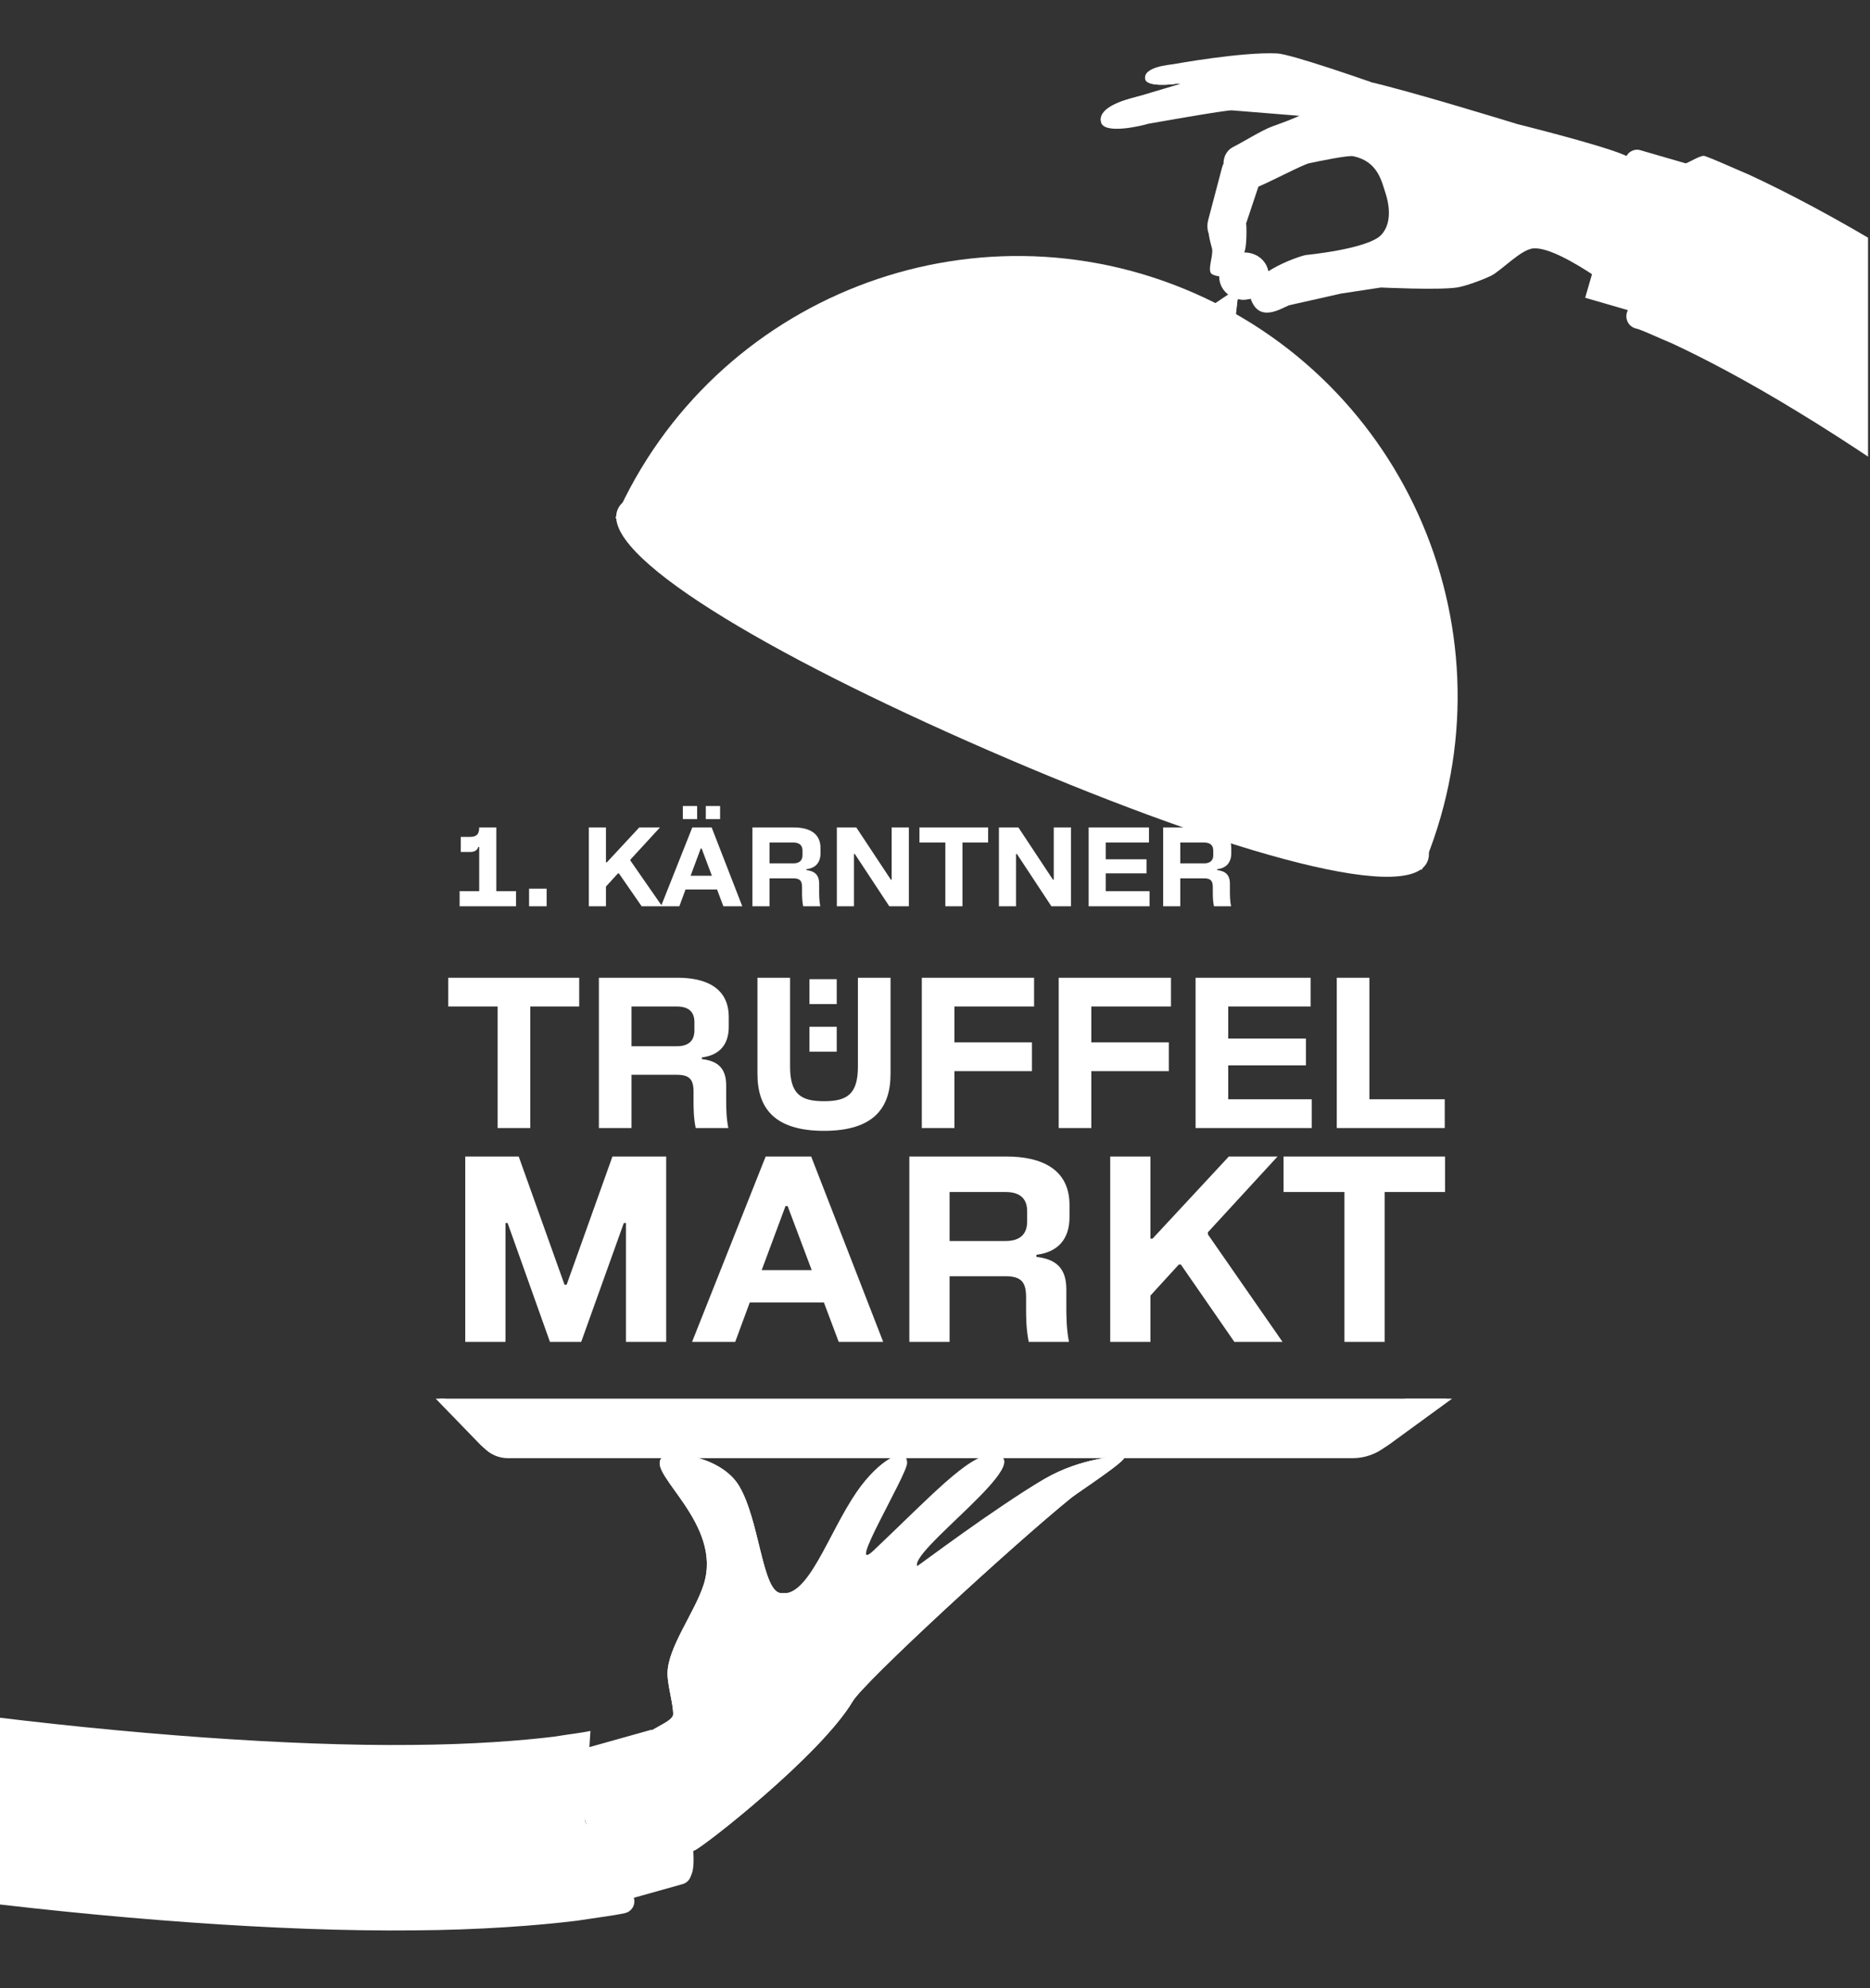
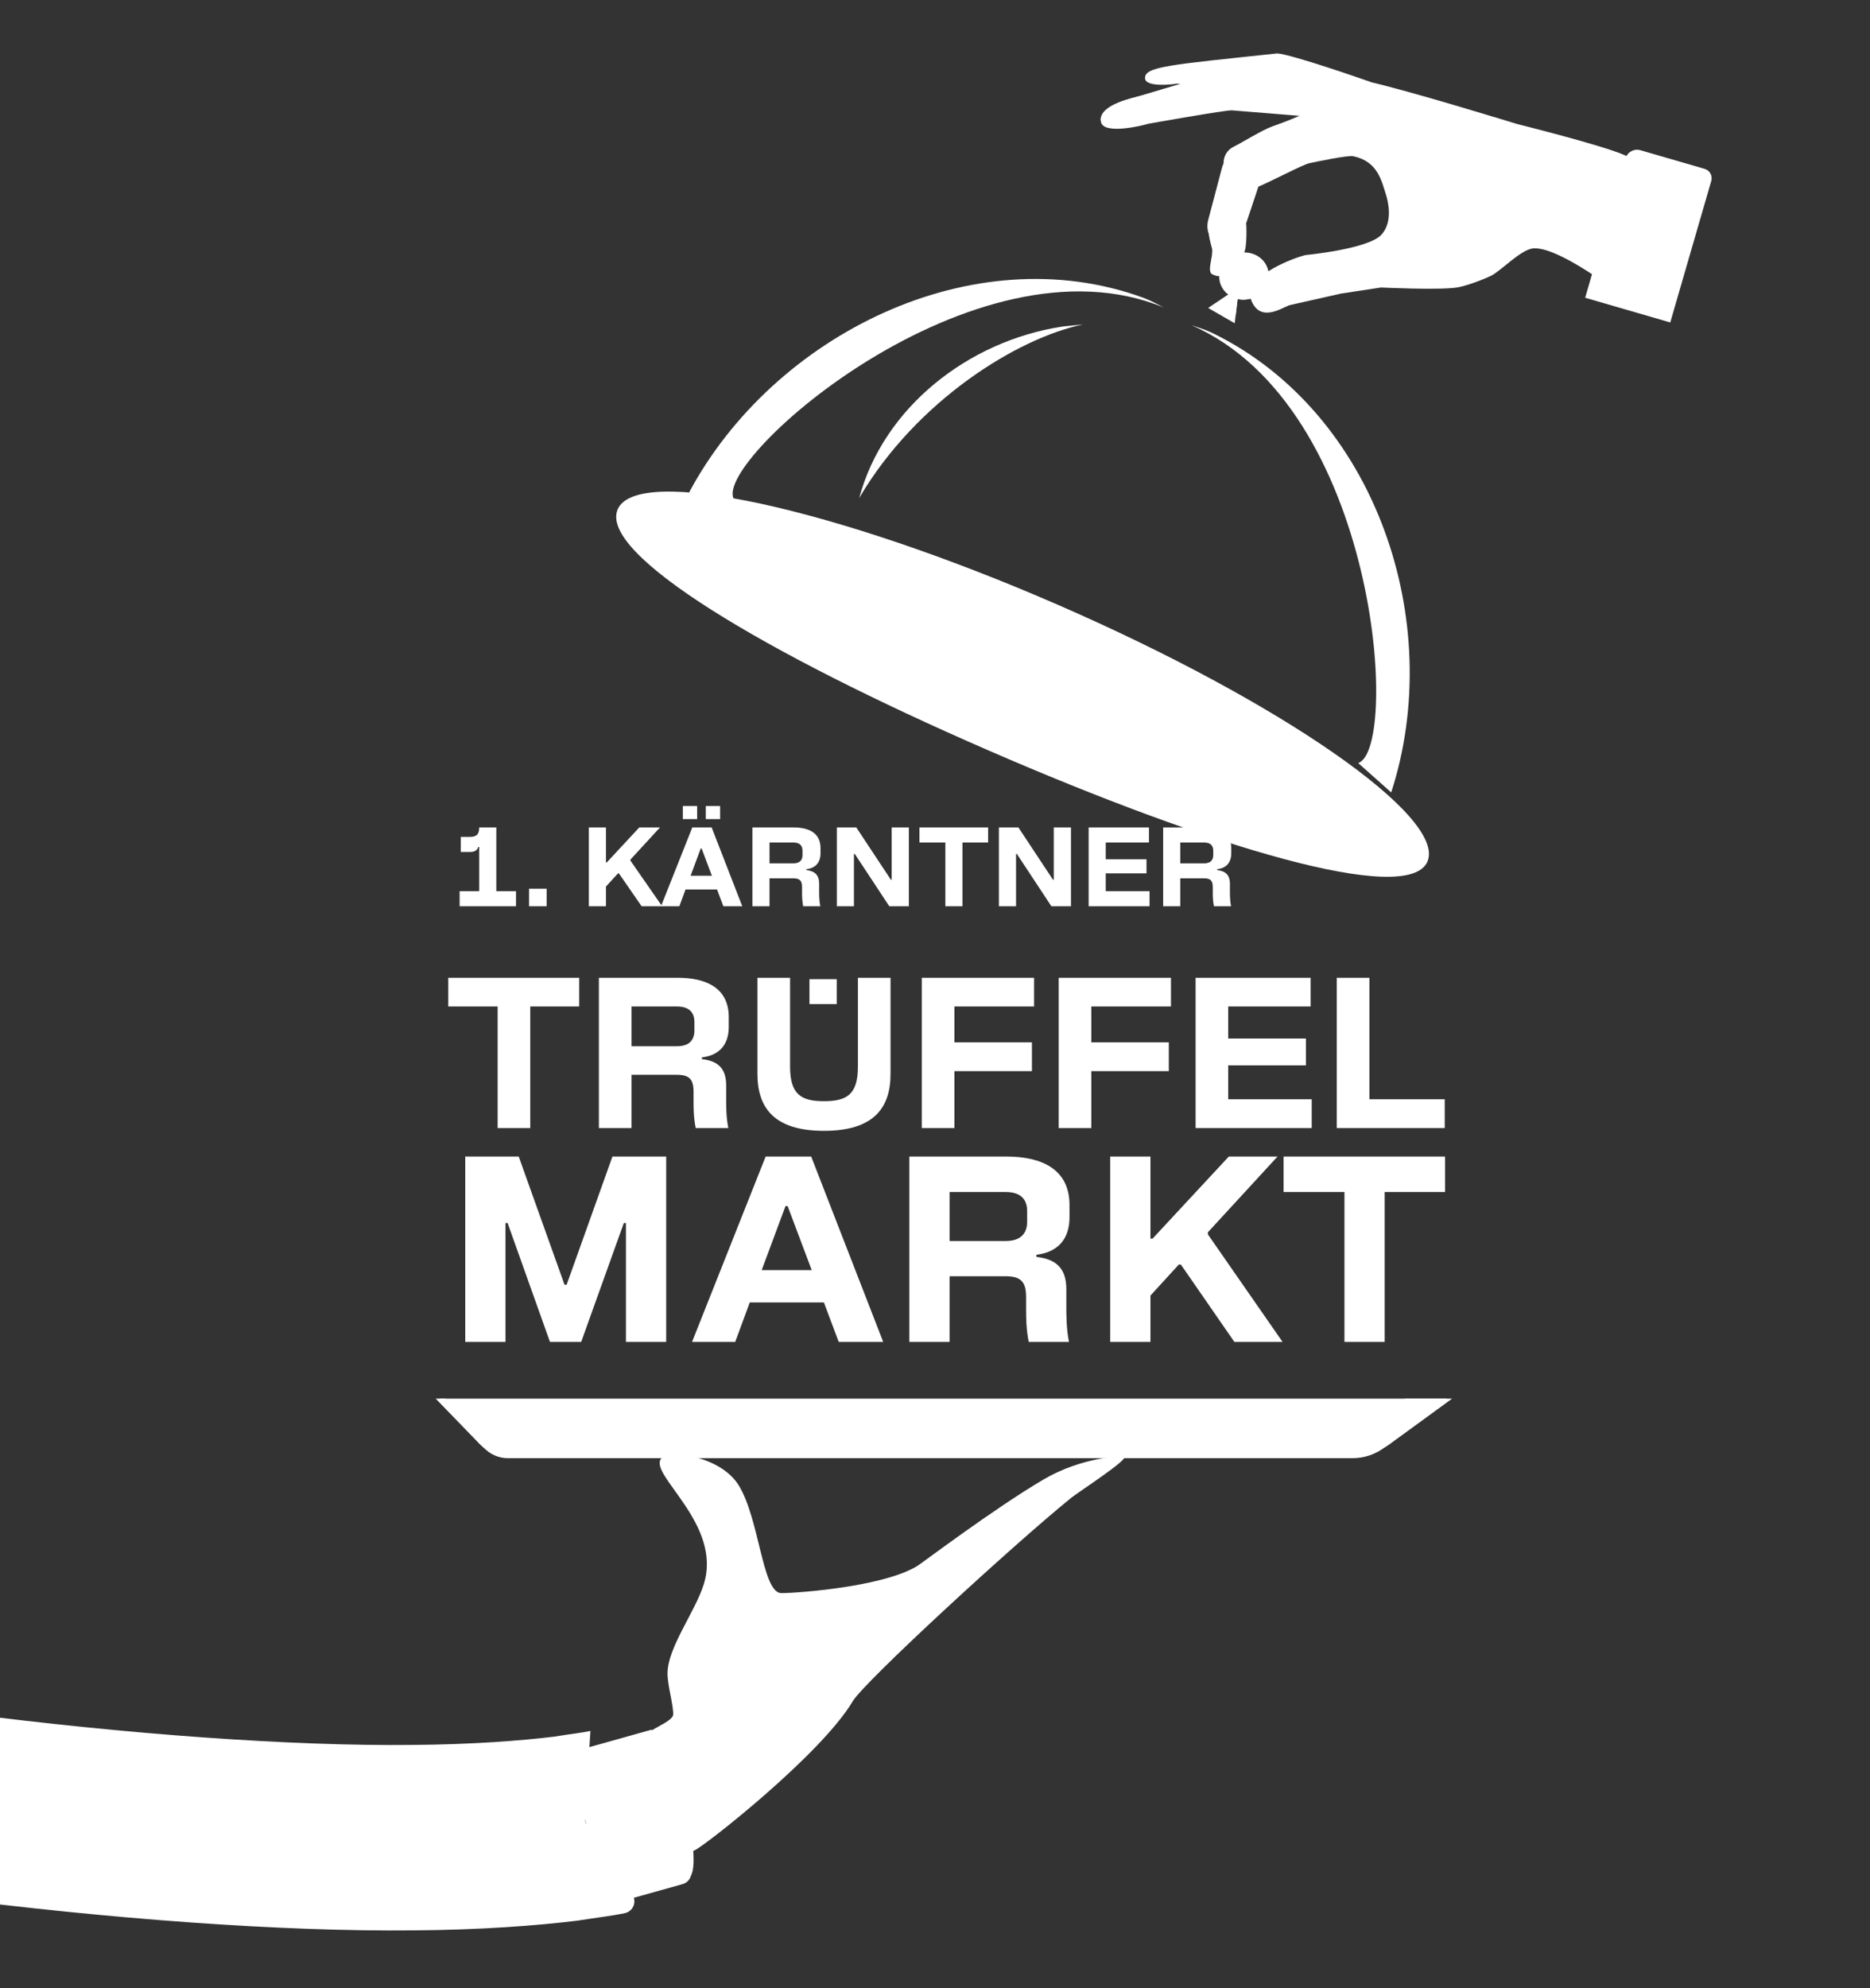
<svg xmlns="http://www.w3.org/2000/svg" width="100%" height="100%" viewBox="0 0 1750 1860" version="1.1" xml:space="preserve" style="fill-rule:evenodd;clip-rule:evenodd;stroke-linejoin:round;stroke-miterlimit:2;">
  <rect x="0" y="0" width="1750" height="1860" fill="#333333" stroke="none" />
  <g transform="matrix(4.167,0,0,4.167,0,-174.238)">
    <clipPath id="_clip1">
      <rect x="0" y="43.598" width="419.528" height="462.619" clip-rule="nonzero" />
    </clipPath>
    <g clip-path="url(#_clip1)">
      <g transform="matrix(1,0,0,1,203.717,457.044)">
-         <path d="M0,-86.739C0,-84.084 -14.071,-60.933 -7.461,-67.182C4.974,-78.938 13.801,-88.64 18.991,-88.641C31.425,-88.643 -1.13,-66.053 2.487,-63.34C3.094,-62.884 19.459,-76.524 30.747,-83.122C39.053,-87.977 47.919,-88.434 48.699,-88.132C49.927,-87.656 38.38,-80.177 36.851,-78.938C23.738,-68.313 -9.623,-37.625 -12.208,-33.27C-19.346,-21.246 -45.51,-0.754 -47.703,0.19C-57.047,4.211 -58.498,-15.66 -58.555,-25.357C-58.564,-26.884 -52.563,-28.543 -52.533,-30.341C-52.496,-32.541 -53.807,-36.868 -53.807,-39.487C-53.807,-45.317 -47.631,-53.26 -45.658,-59.548C-41.419,-73.058 -58.103,-84.138 -55.239,-87.756C-53.58,-89.853 -41.805,-88.38 -37.756,-81.651C-33.198,-74.078 -32.568,-58.446 -28.562,-57.575C-22.232,-56.199 -17.843,-70.784 -11.304,-80.296C-6.33,-87.53 0,-90.95 0,-86.739" style="fill:white;fill-rule:nonzero;" />
-       </g>
+         </g>
      <g transform="matrix(-0.262,-0.965,-0.965,0.262,148.282,443.905)">
        <path d="M-3.495,-4.568C-12.877,-4.567 -20.482,-2.946 -20.482,-0.946C-20.482,1.053 -12.877,2.674 -3.495,2.674C5.887,2.673 13.493,1.052 13.492,-0.948C13.492,-2.947 5.886,-4.569 -3.495,-4.568" style="fill:white;fill-rule:nonzero;" />
      </g>
      <g transform="matrix(1,0,0,1,252.416,459.534)">
        <path d="M0,-90.621C-0.78,-90.923 -9.646,-90.466 -17.952,-85.611C-29.24,-79.013 -46.386,-66.008 -46.432,-66.12C-54.706,-61.07 -76.333,-59.862 -77.261,-60.064C-81.267,-60.935 -81.897,-76.567 -86.455,-84.141C-90.504,-90.869 -102.279,-92.343 -103.938,-90.246C-106.802,-86.628 -90.118,-75.547 -94.357,-62.037C-96.33,-55.749 -102.506,-47.806 -102.506,-41.977C-102.506,-39.357 -101.195,-35.03 -101.232,-32.83C-101.262,-31.032 -107.263,-29.374 -107.254,-27.847C-107.197,-18.149 -105.746,1.722 -96.402,-2.3C-94.209,-3.243 -68.045,-23.735 -60.908,-35.759C-58.323,-40.114 -24.961,-70.802 -11.848,-81.428C-10.319,-82.666 1.228,-90.146 0,-90.621" style="fill:white;fill-rule:nonzero;" />
      </g>
      <g transform="matrix(1,0,0,1,155.163,437.826)">
        <path d="M0,23.704C0.399,25.125 -0.43,26.601 -1.852,26.999L-16.325,31.059C-17.49,31.385 -18.699,30.706 -19.026,29.541L-27.958,-2.308L-8.802,-7.681L0,23.704Z" style="fill:white;fill-rule:nonzero;" />
      </g>
      <g transform="matrix(0,-1,-1,0,146.801,459.739)">
        <path d="M-1.639,-1.639C-2.544,-1.639 -3.278,-0.905 -3.278,0C-3.278,0.905 -2.544,1.639 -1.639,1.639C-0.734,1.639 0,0.905 0,0C0,-0.905 -0.734,-1.639 -1.639,-1.639" style="fill:white;fill-rule:nonzero;" />
      </g>
      <g transform="matrix(1,0,0,1,142.028,398.335)">
        <path d="M0,68.89C0.489,69.638 0.577,70.579 0.234,71.405C-0.109,72.23 -0.838,72.833 -1.714,73.014C-4.274,73.576 -7.819,73.992 -12.445,74.71C-21.534,75.824 -34.251,76.782 -49.132,76.884C-78.925,77.186 -117.567,74.313 -155.782,69.389C-194.019,64.525 -231.828,49.78 -260.288,43.513C-274.536,40.389 -286.43,37.384 -295.135,34.76C-297.363,34.049 -299.353,33.415 -301.083,32.863C-302.955,32.18 -304.546,31.599 -305.837,31.128C-306.423,30.929 -307.225,30.557 -307.793,30.314C-308.388,30.049 -308.889,29.827 -309.293,29.647C-310.097,29.282 -310.512,29.093 -310.512,29.093L-292.183,-8.296C-292.183,-8.296 -291.637,-8.064 -290.613,-7.629C-289.818,-7.34 -288.838,-6.982 -287.686,-6.562C-286.35,-6.137 -284.815,-5.649 -283.096,-5.101C-275.932,-2.937 -264.864,-0.114 -251.36,2.842C-224.33,8.801 -187.455,23.391 -150.532,28.081C-113.616,32.852 -76.549,35.538 -49.504,35.246C-35.97,35.151 -25.05,34.292 -17.69,33.402C-14.133,32.823 -11.197,32.511 -9.424,32.094C-9.418,32.093 -10.42,47.515 -10.681,51.53C-10.721,52.143 -10.561,52.753 -10.225,53.267L0,68.89Z" style="fill:white;fill-rule:nonzero;" />
      </g>
      <g transform="matrix(1,0,0,1,304.719,355.84)">
        <path d="M0,12.563L-191.375,12.563C-193.486,12.563 -195.499,11.73 -196.914,10.269L-206.865,0L21.389,0L7.408,10.185C5.293,11.726 2.685,12.563 0,12.563" style="fill:white;fill-rule:nonzero;" />
      </g>
      <g transform="matrix(1,0,0,1,315.594,369.2)">
        <path d="M0,-13.36L-7.651,-7.381C-9.748,-5.742 -12.333,-4.852 -14.994,-4.852L-204.695,-4.852C-206.787,-4.852 -208.782,-5.738 -210.185,-7.291L-215.667,-13.36L-216.888,-13.36L-207.025,-2.439C-205.622,-0.886 -203.627,0 -201.534,0L-11.834,0C-9.172,0 -6.587,-0.89 -4.49,-2.529L9.368,-13.36L0,-13.36Z" style="fill:white;fill-rule:nonzero;" />
      </g>
      <g transform="matrix(1,0,0,1,319.309,85.811)">
-         <path d="M0,151.296C21.447,101.395 -1.422,43.483 -51.269,21.741C-101.116,0 -159.118,22.64 -181.099,72.308L0,151.296Z" style="fill:white;fill-rule:nonzero;" />
-       </g>
+         </g>
      <g transform="matrix(0.44,0.898,0.898,-0.44,161.973,97.962)">
        <path d="M51.307,-22.048C41.42,-21.951 20.917,53.302 55.33,83.593C53.966,82.577 52.552,81.595 51.307,80.4C21.957,52.222 22.212,2.151 45.721,-30.466C45.721,-30.466 51.57,-22.05 51.307,-22.048" style="fill:white;fill-rule:nonzero;" />
      </g>
      <g transform="matrix(0.399,-0.917,-0.917,-0.399,302.173,128.099)">
        <path d="M-90.929,-59.624C-101.847,-59.624 -107.358,-13.782 -107.358,40.976C-107.358,95.734 -101.847,138.672 -90.929,138.672C-80.012,138.672 -71.161,94.282 -71.161,39.524C-71.161,-15.234 -80.011,-59.624 -90.929,-59.624" style="fill:white;fill-rule:nonzero;" />
      </g>
      <g transform="matrix(-0.224,-0.975,-0.975,0.224,276.931,98.774)">
        <path d="M-5.426,-6.815C-8.336,-6.815 -10.695,-4.323 -10.695,-1.248C-10.695,1.827 -8.336,4.319 -5.426,4.32C-2.517,4.32 -0.158,1.827 -0.157,-1.247C-0.157,-4.322 -2.516,-6.815 -5.426,-6.815" style="fill:white;fill-rule:nonzero;" />
      </g>
      <g transform="matrix(-0.867,-0.499,-0.499,0.867,274.151,106.536)">
        <path d="M-6.643,5.241L0.247,5.241L-2.585,-0.518L-4.171,-0.518L-6.643,5.241Z" style="fill:white;fill-rule:nonzero;" />
      </g>
      <g transform="matrix(1,0,0,1,281.747,112.52)">
        <path d="M0,-13.521C0.84,-12.825 1.462,-11.879 1.72,-10.756C2.372,-7.921 0.472,-5.063 -2.525,-4.374C-3.417,-4.169 -4.305,-4.183 -5.131,-4.374L-5.547,-0.822L-5.514,-0.795C-5.309,-0.614 -5.158,-0.484 -4.991,-0.372C-4.724,-0.279 -4.467,-0.159 -4.218,0L-3.801,-3.563C-2.975,-3.373 -2.087,-3.358 -1.195,-3.563C1.802,-4.252 3.702,-7.11 3.05,-9.945C2.67,-11.601 1.501,-12.878 0,-13.521" style="fill:white;fill-rule:nonzero;" />
      </g>
      <g transform="matrix(1,0,0,1,305.024,121.407)">
        <path d="M0,91.725C9.383,88.608 4.567,11.716 -37.462,-6.596C-35.852,-6.046 -34.206,-5.543 -32.656,-4.786C3.907,13.062 19.819,60.076 7.414,98.321" style="fill:white;fill-rule:nonzero;" />
      </g>
      <g transform="matrix(-0.645,-0.764,-0.764,0.645,190.435,130.942)">
        <path d="M-18.887,-46.831C-7.9,-28.81 -6.887,-4.61 -19.036,12.805C-18.983,12.698 -18.928,12.59 -18.887,12.473C-10.604,-11.194 -14.414,-37.567 -21.62,-50.856C-19.57,-47.827 -19.362,-47.609 -18.887,-46.831" style="fill:white;fill-rule:nonzero;" />
      </g>
      <g transform="matrix(1,0,0,1,308.878,56.217)">
-         <path d="M0,7.258C0.342,5.599 -0.415,4.041 -1.691,3.778C-1.691,3.778 -18.932,-2.258 -22.049,-2.409C-29.966,-2.79 -45.256,-0.013 -45.256,-0.013C-46.184,0.164 -51.903,0.524 -51.719,3.209C-51.578,5.246 -45.519,4.555 -44.591,4.378C-44.591,4.378 -23.296,5.583 -22.422,5.763L-2.93,9.785C-1.654,10.048 -0.342,8.917 0,7.258" style="fill:white;fill-rule:nonzero;" />
+         <path d="M0,7.258C0.342,5.599 -0.415,4.041 -1.691,3.778C-1.691,3.778 -18.932,-2.258 -22.049,-2.409C-46.184,0.164 -51.903,0.524 -51.719,3.209C-51.578,5.246 -45.519,4.555 -44.591,4.378C-44.591,4.378 -23.296,5.583 -22.422,5.763L-2.93,9.785C-1.654,10.048 -0.342,8.917 0,7.258" style="fill:white;fill-rule:nonzero;" />
      </g>
      <g transform="matrix(1,0,0,1,306.653,59.458)">
-         <path d="M0,5.254L-19.491,1.232C-20.366,1.052 -41.661,-0.153 -41.661,-0.153C-42.589,0.024 -48.648,0.715 -48.788,-1.323L-48.774,-1.538C-49.228,-1.139 -49.509,-0.648 -49.466,-0.029C-49.326,2.009 -43.267,1.318 -42.339,1.141C-42.339,1.141 -21.044,2.346 -20.17,2.526L-0.678,6.548C0.507,6.792 1.712,5.828 2.154,4.362C1.576,5.049 0.782,5.415 0,5.254" style="fill:white;fill-rule:nonzero;" />
-       </g>
+         </g>
      <g transform="matrix(1,0,0,1,309.577,64.968)">
        <path d="M0,-0.225C0.201,-2.701 -1.181,-4.833 -3.085,-4.988L-32.177,-7.345C-32.683,-7.386 -33.173,-7.28 -33.626,-7.061L-53.496,-1.628C-54.814,-1.204 -63.075,0.345 -62.325,4.22C-61.755,7.161 -53.06,5.068 -51.741,4.644C-51.741,4.644 -34.209,1.516 -32.904,1.622L-3.812,3.979C-1.907,4.133 -0.201,2.251 0,-0.225" style="fill:white;fill-rule:nonzero;" />
      </g>
      <g transform="matrix(1,0,0,1,279.327,93.998)">
        <path d="M0,4.735C-1.199,6.788 -3.204,11.22 -7.03,9.431C-8.398,8.791 -6.815,5.492 -7.116,3.662C-7.116,3.662 -7.741,1.434 -7.812,0.669C-7.881,-0.077 -7.683,-2.326 -7.683,-2.326C-7.984,-4.156 -6.745,-5.883 -4.915,-6.184C-3.086,-6.485 -1.358,-5.246 -1.057,-3.416L0.57,-1.759C0.57,-1.759 0.822,3.328 0,4.735" style="fill:white;fill-rule:nonzero;" />
      </g>
      <g transform="matrix(1,0,0,1,255.929,61.837)">
        <path d="M0,2.544C0,2.544 19.667,-3.115 21.318,-3.173L50.41,-0.816C52.279,-0.664 53.64,1.392 53.501,3.808C53.572,3.518 53.621,3.216 53.646,2.904C53.847,0.428 52.466,-1.704 50.561,-1.858C50.561,-1.858 28.527,-4.496 21.147,-4.388C19.26,-4.361 0.151,1.501 0.151,1.501C-1.132,1.914 -8.983,3.392 -8.717,7.04C-7.614,4.146 -1.153,2.915 0,2.544" style="fill:white;fill-rule:nonzero;" />
      </g>
      <g transform="matrix(1,0,0,1,368.841,65.769)">
        <path d="M0,42.154C2.057,38.652 3.762,34.966 5.757,31.432C7.824,27.769 10.178,24.243 12.403,20.657C7.455,17.327 -0.008,12.515 -4.334,10.729C-10.03,8.378 -28.025,3.921 -28.025,3.921C-28.025,3.921 -53.367,-3.896 -62.004,-5.739C-65.312,-6.445 -71.912,-1.612 -74.455,0.537C-76.097,1.923 -80.243,3.39 -83.119,4.431C-85.445,5.273 -89.671,7.93 -91.884,9.039C-93.235,9.716 -94.069,11.109 -94.062,12.777C-94.205,13.076 -94.324,13.393 -94.412,13.727L-97.503,25.446C-98.172,27.982 -96.909,30.514 -94.682,31.101C-92.455,31.688 -90.108,30.109 -89.439,27.573L-86.226,17.947C-83.599,16.875 -76.201,12.984 -74.825,12.694C-73.001,12.308 -66.111,10.867 -64.931,11.116C-59.408,12.28 -58.579,16.647 -57.598,19.682C-57.101,21.22 -55.938,25.917 -58.648,28.79C-61.651,31.973 -75.561,33.3 -75.561,33.3C-77.777,33.744 -89.12,37.836 -88.031,42.907C-86.22,48.599 -81.424,45.453 -79.343,44.583L-67.657,41.954L-58.709,40.593C-58.709,40.593 -45.891,41.214 -41.678,40.598C-39.681,40.306 -35.861,38.859 -34.04,37.99C-31.687,36.867 -27.227,31.931 -24.357,31.801C-17.821,31.505 -1.57,44.671 -1.57,44.671C-0.999,43.834 -0.481,42.972 0,42.154" style="fill:white;fill-rule:nonzero;" />
      </g>
      <g transform="matrix(1,0,0,1,365.076,111.974)">
        <path d="M0,-34.613C0.411,-36.031 1.894,-36.847 3.311,-36.436L17.749,-32.25C18.911,-31.913 19.579,-30.698 19.242,-29.536L10.031,2.234L-9.077,-3.307L0,-34.613Z" style="fill:white;fill-rule:nonzero;" />
      </g>
      <g transform="matrix(-0.527,0.85,0.85,0.527,363.797,105.103)">
        <path d="M1.393,-2.503C0.487,-2.502 -0.247,-1.769 -0.246,-0.864C-0.246,0.042 0.488,0.775 1.393,0.775C2.298,0.775 3.032,0.041 3.032,-0.864C3.032,-1.769 2.298,-2.502 1.393,-2.503" style="fill:white;fill-rule:nonzero;" />
      </g>
      <g transform="matrix(1,0,0,1,377.366,295.749)">
-         <path d="M0,-215.843C0.263,-216.547 0.816,-217.103 1.518,-217.371C2.22,-217.639 4.839,-219.246 5.504,-218.897C7.976,-218.024 11.207,-216.507 15.515,-214.677C23.825,-210.829 35.134,-204.934 47.83,-197.172C73.3,-181.713 104.613,-158.888 134.481,-134.547C164.4,-110.245 188.743,-77.774 209.616,-57.437C220.073,-47.267 228.593,-38.44 234.603,-31.619C236.122,-29.84 237.477,-28.252 238.656,-26.87C239.886,-25.302 240.931,-23.969 241.779,-22.888C242.172,-22.41 242.657,-21.671 243.012,-21.165C243.378,-20.626 243.686,-20.173 243.935,-19.807C244.424,-19.073 244.677,-18.693 244.677,-18.693L209.384,3.403C209.384,3.403 209.042,2.917 208.401,2.007C207.879,1.342 207.235,0.522 206.478,-0.443C205.567,-1.508 204.521,-2.733 203.349,-4.105C198.405,-9.723 190.49,-17.959 180.578,-27.594C160.757,-46.914 137.126,-78.761 108.232,-102.223C79.387,-125.748 49.312,-147.583 26.183,-161.602C14.635,-168.66 4.904,-173.69 -1.819,-176.817C-5.146,-178.202 -7.805,-179.485 -9.53,-180.066C-9.53,-180.066 -9.703,-180.109 -9.972,-180.177C-10.755,-180.375 -11.417,-180.897 -11.792,-181.612C-12.168,-182.327 -12.223,-183.17 -11.94,-183.927L0,-215.843Z" style="fill:white;fill-rule:nonzero;" />
-       </g>
+         </g>
    </g>
  </g>
  <g transform="matrix(4.167,0,0,4.167,435.388,1082.01)">
    <path d="M0,41.619L9.037,41.619L9.037,14.924L9.513,14.924L19.026,41.619L26.041,41.619L35.614,14.924L36.089,14.924L36.089,41.619L45.127,41.619L45.127,0L33.057,0L22.771,28.777L22.296,28.777L12.01,0L0,0L0,41.619ZM50.938,41.619L60.629,41.619L63.899,32.76L80.547,32.76L83.876,41.619L93.865,41.619L77.693,0L67.466,0L50.938,41.619ZM66.575,25.507L71.926,11.118L72.401,11.118L77.812,25.507L66.575,25.507ZM99.736,41.619L108.773,41.619L108.773,26.874L121.258,26.874C124.766,26.874 125.955,28.063 125.955,31.571L125.955,34.068C125.955,36.03 125.955,38.646 126.55,41.619L135.587,41.619C134.993,38.646 134.993,35.673 134.993,33.355L134.993,29.787C134.993,24.853 132.436,23.009 128.274,22.534L128.274,22.058C133.149,21.464 135.706,18.491 135.706,13.616L135.706,10.881C135.706,2.616 129.106,0 121.556,0L99.736,0L99.736,41.619ZM108.773,18.967L108.773,7.967L121.377,7.967C124.766,7.967 126.193,9.632 126.193,12.248L126.193,14.626C126.193,17.242 124.766,18.967 121.377,18.967L108.773,18.967ZM153.884,31.214L160.246,24.258L160.721,24.258L172.731,41.619L183.552,41.619L166.786,17.48L166.786,17.005L182.423,0L171.483,0L154.36,18.431L153.884,18.431L153.884,0L144.847,0L144.847,41.619L153.884,41.619L153.884,31.214ZM197.45,41.619L206.487,41.619L206.487,7.967L220.043,7.967L220.043,0L183.776,0L183.776,7.967L197.45,7.967L197.45,41.619Z" style="fill:white;fill-rule:nonzero;" />
  </g>
  <g transform="matrix(4.167,0,0,4.167,465.698,917.352)">
    <path d="M0,33.118L7.327,33.118L7.327,5.833L18.319,5.833L18.319,-0.627L-11.088,-0.627L-11.088,5.833L0,5.833L0,33.118ZM22.74,33.118L30.067,33.118L30.067,21.163L40.19,21.163C43.035,21.163 43.999,22.127 43.999,24.971L43.999,26.996C43.999,28.587 43.999,30.708 44.481,33.118L51.808,33.118C51.326,30.708 51.326,28.297 51.326,26.417L51.326,23.525C51.326,19.524 49.253,18.029 45.879,17.644L45.879,17.258C49.832,16.776 51.905,14.365 51.905,10.412L51.905,8.195C51.905,1.494 46.554,-0.627 40.431,-0.627L22.74,-0.627L22.74,33.118ZM30.067,14.751L30.067,5.833L40.287,5.833C43.035,5.833 44.192,7.183 44.192,9.304L44.192,11.232C44.192,13.353 43.035,14.751 40.287,14.751L30.067,14.751ZM73.295,33.745C84.479,33.745 88.239,28.587 88.239,20.97L88.239,-0.627L80.912,-0.627L80.912,19.331C80.912,25.598 78.405,27.092 73.295,27.092C68.185,27.092 65.678,25.598 65.678,19.331L65.678,-0.627L58.351,-0.627L58.351,20.97C58.351,28.587 62.111,33.745 73.295,33.745M95.264,33.118L102.591,33.118L102.591,20.343L119.994,20.343L119.994,13.883L102.591,13.883L102.591,5.833L120.476,5.833L120.476,-0.627L95.264,-0.627L95.264,33.118ZM126.006,33.118L133.333,33.118L133.333,20.343L150.736,20.343L150.736,13.883L133.333,13.883L133.333,5.833L151.218,5.833L151.218,-0.627L126.006,-0.627L126.006,33.118ZM156.748,33.118L182.828,33.118L182.828,26.658L164.076,26.658L164.076,19.042L181.527,19.042L181.527,13.016L164.076,13.016L164.076,5.833L182.587,5.833L182.587,-0.627L156.748,-0.627L156.748,33.118ZM188.455,33.118L212.703,33.118L212.703,26.658L195.782,26.658L195.782,-0.627L188.455,-0.627L188.455,33.118Z" style="fill:white;fill-rule:nonzero;" />
  </g>
  <g transform="matrix(4.167,0,0,4.167,430.125,754.107)">
    <path d="M0,22.5L12.666,22.5L12.666,19.112L8.241,19.112L8.241,4.804L4.399,4.804C4.399,6.346 3.817,6.927 2.275,6.927L0.253,6.927L0.253,10.315L2.275,10.315C3.211,10.315 3.919,10.062 4.197,9.177L4.399,9.177L4.399,19.112L0,19.112L0,22.5ZM15.598,22.5L19.542,22.5L19.542,18.556L15.598,18.556L15.598,22.5ZM32.864,18.076L35.569,15.118L35.771,15.118L40.878,22.5L45.479,22.5L38.35,12.236L38.35,12.034L44.999,4.804L40.347,4.804L33.066,12.641L32.864,12.641L32.864,4.804L29.021,4.804L29.021,22.5L32.864,22.5L32.864,18.076ZM45.227,22.5L49.347,22.5L50.738,18.733L57.816,18.733L59.232,22.5L63.479,22.5L56.603,4.804L52.255,4.804L45.227,22.5ZM50.131,2.933L53.342,2.933L53.342,0L50.131,0L50.131,2.933ZM51.875,15.649L54.151,9.531L54.353,9.531L56.653,15.649L51.875,15.649ZM55.288,2.933L58.499,2.933L58.499,0L55.288,0L55.288,2.933ZM65.754,22.5L69.597,22.5L69.597,16.23L74.906,16.23C76.397,16.23 76.903,16.736 76.903,18.228L76.903,19.289C76.903,20.124 76.903,21.236 77.156,22.5L80.999,22.5C80.746,21.236 80.746,19.972 80.746,18.986L80.746,17.469C80.746,15.371 79.659,14.587 77.889,14.385L77.889,14.183C79.962,13.93 81.049,12.666 81.049,10.593L81.049,9.43C81.049,5.916 78.243,4.804 75.032,4.804L65.754,4.804L65.754,22.5ZM69.597,12.868L69.597,8.191L74.956,8.191C76.397,8.191 77.004,8.899 77.004,10.011L77.004,11.023C77.004,12.135 76.397,12.868 74.956,12.868L69.597,12.868ZM84.715,22.5L88.557,22.5L88.557,10.77L88.76,10.77L96.495,22.5L100.894,22.5L100.894,4.804L97.026,4.804L97.026,16.534L96.849,16.534L89.088,4.804L84.715,4.804L84.715,22.5ZM109.085,22.5L112.928,22.5L112.928,8.191L118.692,8.191L118.692,4.804L103.271,4.804L103.271,8.191L109.085,8.191L109.085,22.5ZM121.118,22.5L124.961,22.5L124.961,10.77L125.163,10.77L132.899,22.5L137.298,22.5L137.298,4.804L133.43,4.804L133.43,16.534L133.253,16.534L125.492,4.804L121.118,4.804L121.118,22.5ZM141.267,22.5L154.944,22.5L154.944,19.112L145.109,19.112L145.109,15.118L154.261,15.118L154.261,11.958L145.109,11.958L145.109,8.191L154.817,8.191L154.817,4.804L141.267,4.804L141.267,22.5ZM158.002,22.5L161.845,22.5L161.845,16.23L167.154,16.23C168.646,16.23 169.151,16.736 169.151,18.228L169.151,19.289C169.151,20.124 169.151,21.236 169.404,22.5L173.247,22.5C172.994,21.236 172.994,19.972 172.994,18.986L172.994,17.469C172.994,15.371 171.907,14.587 170.137,14.385L170.137,14.183C172.21,13.93 173.297,12.666 173.297,10.593L173.297,9.43C173.297,5.916 170.491,4.804 167.28,4.804L158.002,4.804L158.002,22.5ZM161.845,12.868L161.845,8.191L167.205,8.191C168.646,8.191 169.252,8.899 169.252,10.011L169.252,11.023C169.252,12.135 168.646,12.868 167.205,12.868L161.845,12.868Z" style="fill:white;fill-rule:nonzero;" />
  </g>
  <g transform="matrix(4.167,0,0,4.167,0,-450.854)">
    <rect x="181.79" y="328.036" width="6.122" height="5.592" style="fill:white;" />
  </g>
  <g transform="matrix(4.167,0,0,4.167,0,-361.788)">
-     <rect x="181.79" y="317.348" width="6.122" height="5.592" style="fill:white;" />
-   </g>
+     </g>
</svg>